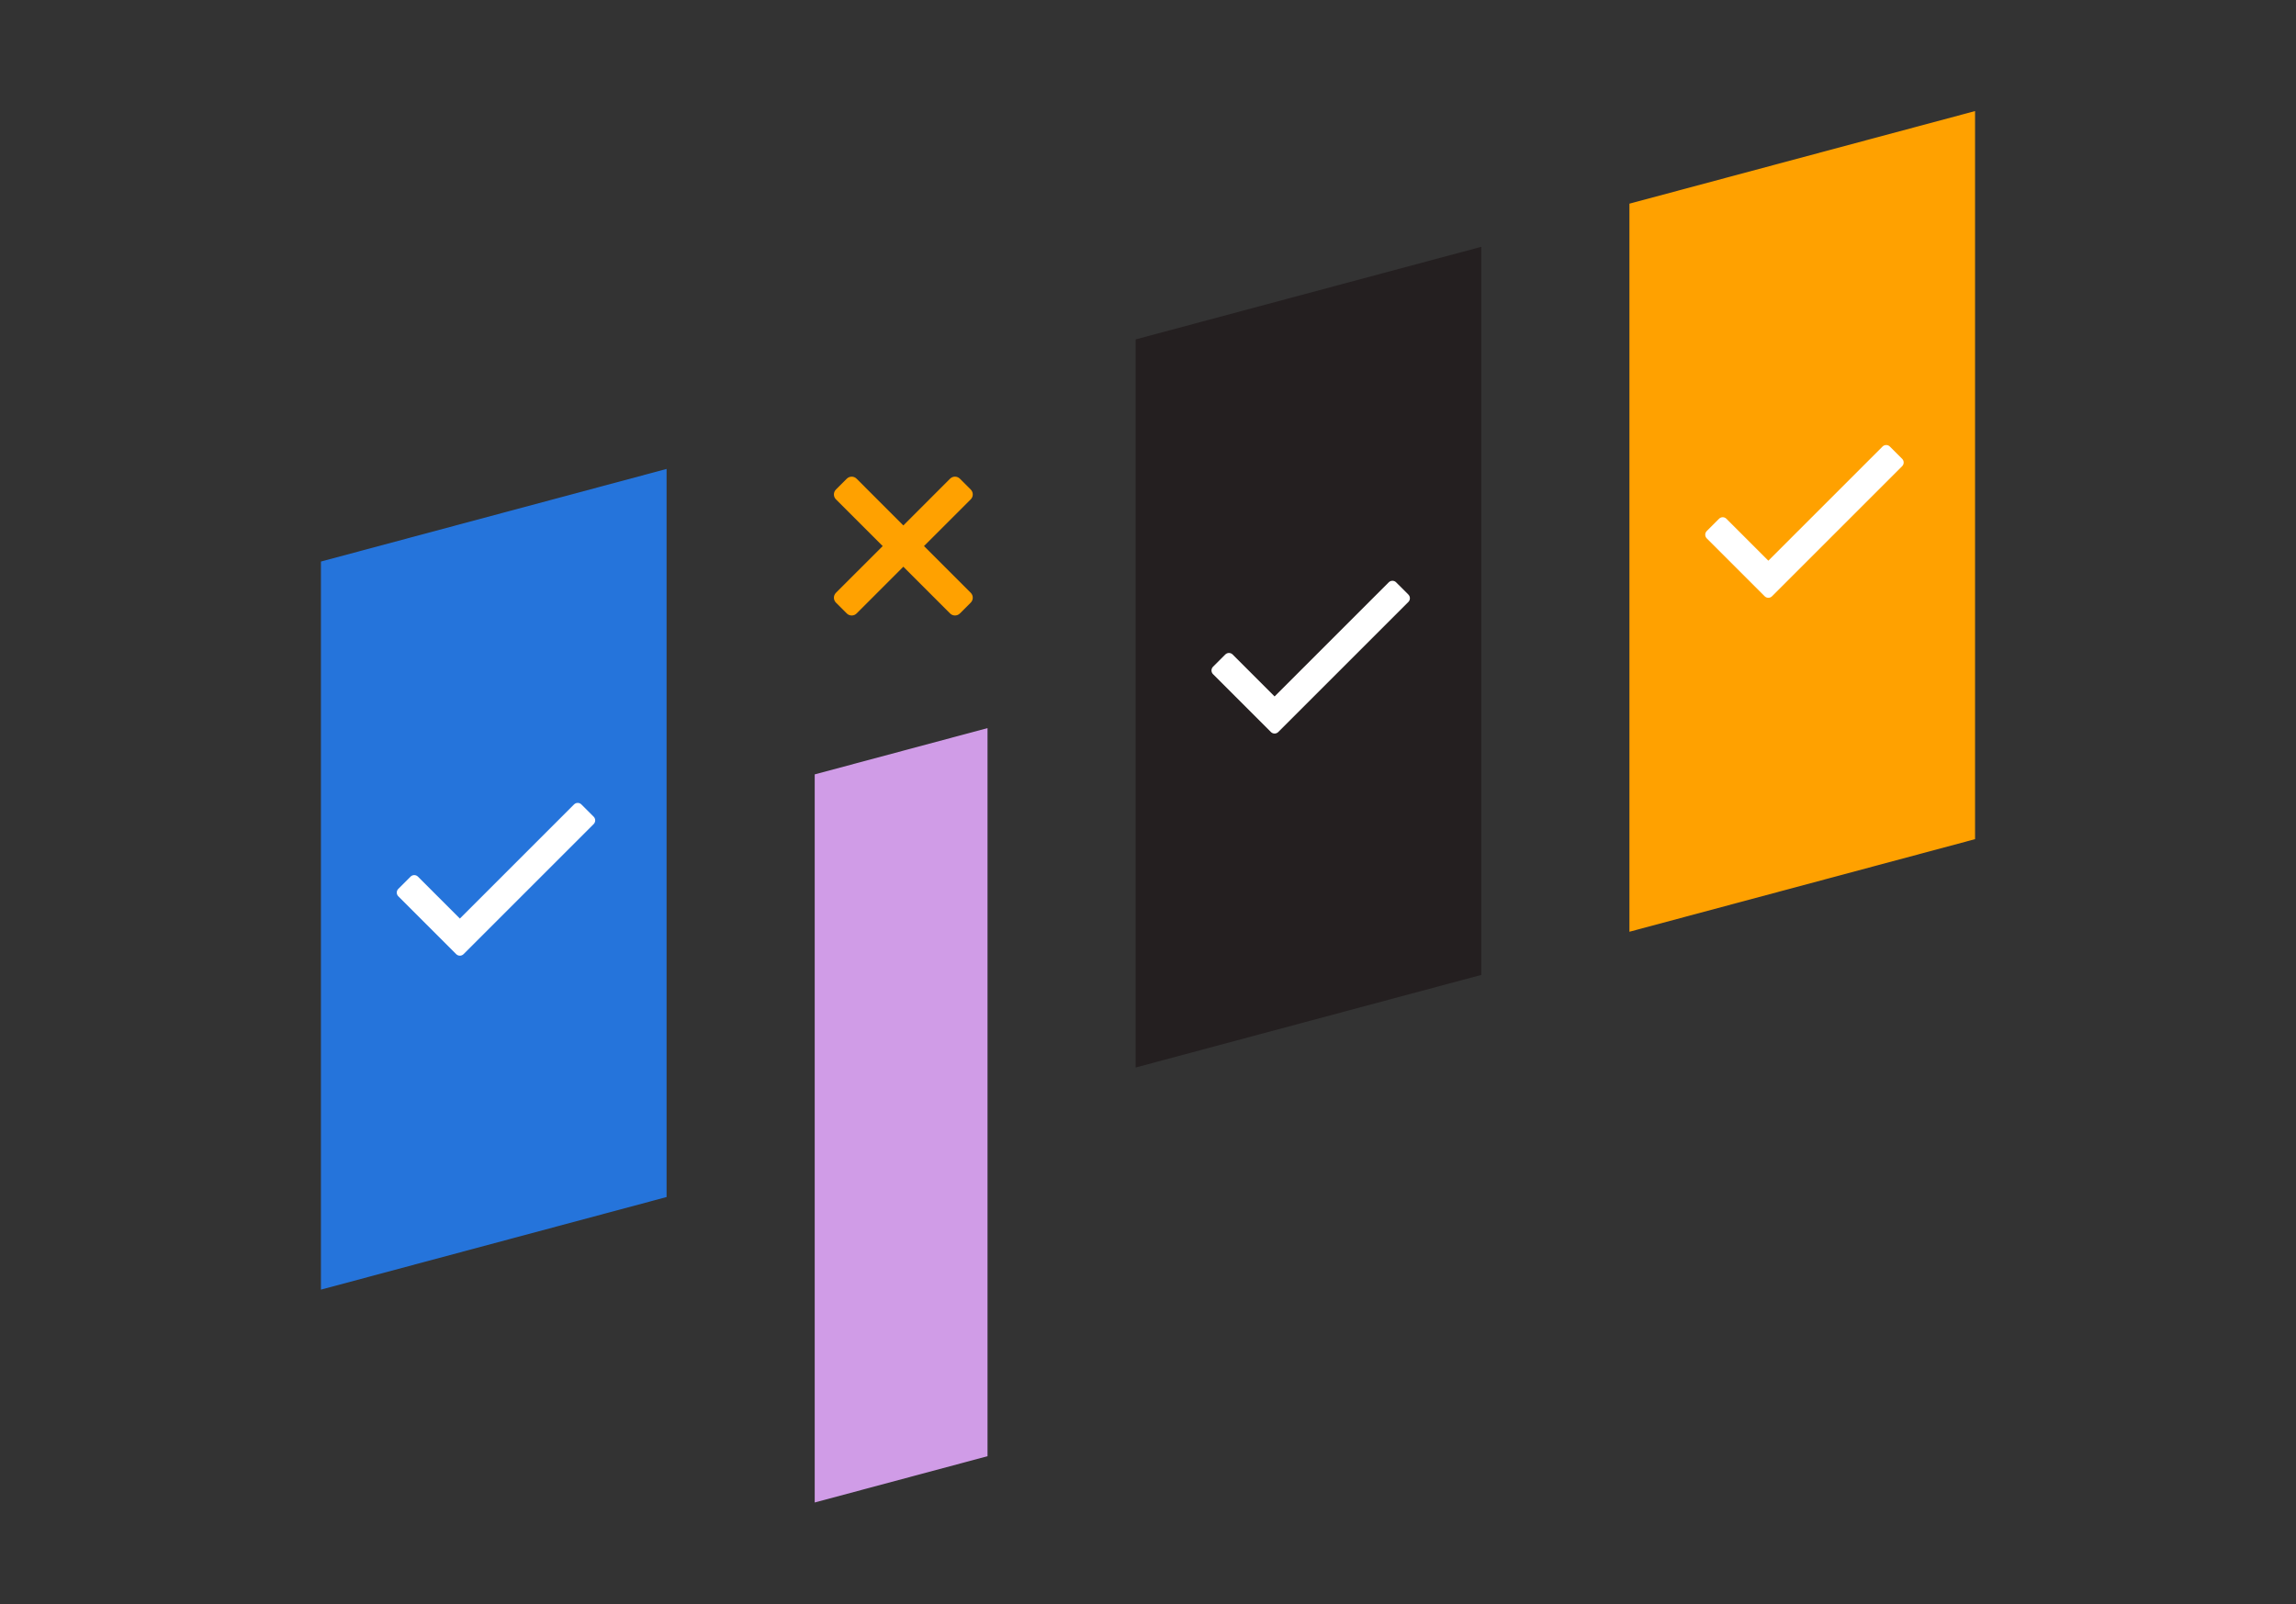
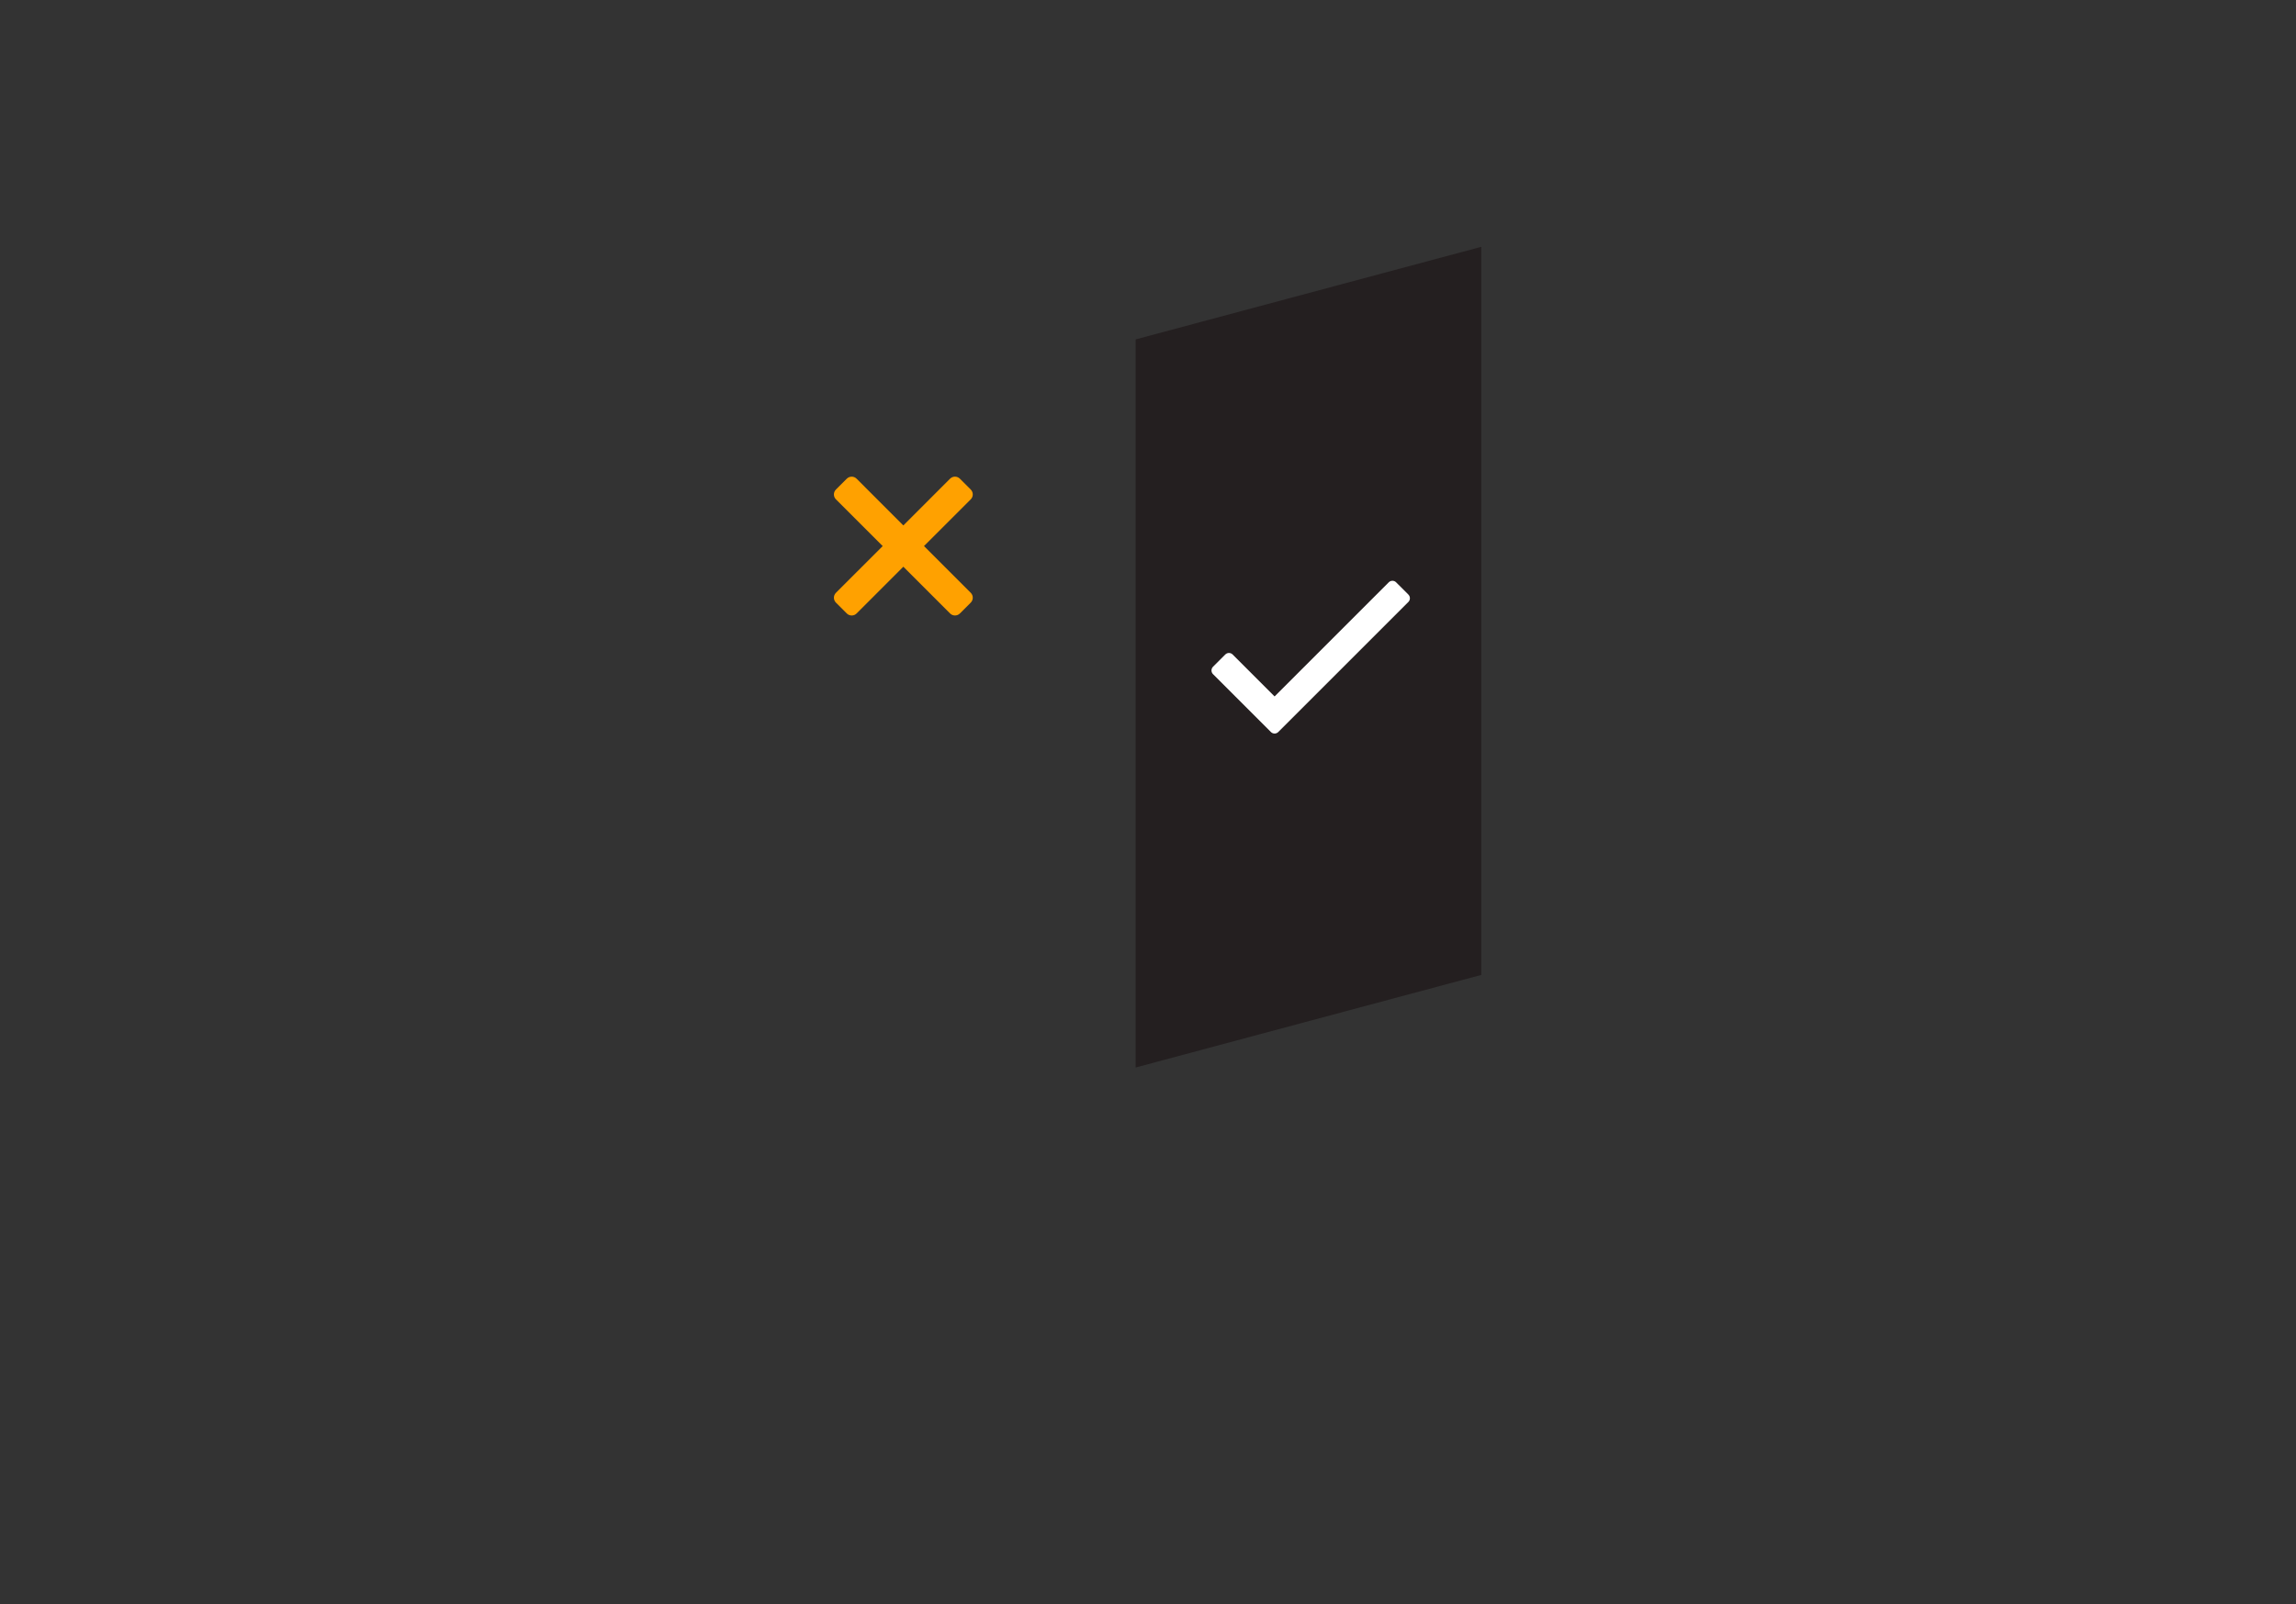
<svg xmlns="http://www.w3.org/2000/svg" width="186" height="130" viewBox="0 0 186 130" fill="none">
  <rect x="0" y="0" width="186" height="130" fill="#333333" stroke="none" />
  <g clip-path="url(#clip0_363_70)">
    <g clip-path="url(#clip1_363_70)">
-       <path fill-rule="evenodd" clip-rule="evenodd" d="M26 45.503L54 38V97L26 104.503V45.503Z" fill="#2574DB" />
-       <path d="M37.553 77.317L48.094 66.777C48.258 66.612 48.258 66.345 48.094 66.18L47.099 65.186C46.935 65.021 46.667 65.021 46.503 65.186L37.255 74.434L33.857 71.036C33.693 70.871 33.425 70.871 33.261 71.036L32.266 72.03C32.102 72.195 32.102 72.462 32.266 72.627L36.957 77.317C37.121 77.482 37.389 77.482 37.553 77.317Z" fill="white" />
-       <path fill-rule="evenodd" clip-rule="evenodd" d="M66 62.751L80 59V118L66 121.751V62.751Z" fill="#D09CE7" />
      <path d="M69.393 49.711L73.18 45.923L76.967 49.711C77.186 49.929 77.541 49.929 77.761 49.711L78.641 48.831C78.86 48.611 78.86 48.256 78.641 48.037L74.853 44.25L78.641 40.463C78.859 40.244 78.859 39.889 78.641 39.669L77.76 38.789C77.541 38.57 77.186 38.57 76.967 38.789L73.18 42.577L69.393 38.79C69.174 38.571 68.819 38.571 68.599 38.79L67.719 39.669C67.501 39.888 67.501 40.244 67.719 40.463L71.507 44.25L67.719 48.037C67.501 48.256 67.501 48.611 67.719 48.831L68.6 49.711C68.819 49.93 69.174 49.93 69.393 49.711Z" fill="#FFA100" />
      <path fill-rule="evenodd" clip-rule="evenodd" d="M92 27.503L120 20V79L92 86.503V27.503Z" fill="#241F20" />
      <path d="M103.553 59.317L114.094 48.777C114.258 48.612 114.258 48.345 114.094 48.18L113.099 47.186C112.935 47.021 112.667 47.021 112.503 47.186L103.255 56.434L99.857 53.036C99.692 52.871 99.425 52.871 99.261 53.036L98.266 54.03C98.102 54.195 98.102 54.462 98.266 54.627L102.957 59.317C103.122 59.482 103.389 59.482 103.553 59.317Z" fill="white" />
-       <path fill-rule="evenodd" clip-rule="evenodd" d="M132 16.503L160 9V68L132 75.503V16.503Z" fill="#FFA100" />
-       <path d="M143.553 48.317L154.094 37.777C154.258 37.612 154.258 37.345 154.094 37.18L153.099 36.186C152.935 36.021 152.667 36.021 152.503 36.186L143.255 45.434L139.857 42.036C139.692 41.871 139.425 41.871 139.261 42.036L138.266 43.03C138.101 43.195 138.101 43.462 138.266 43.627L142.957 48.317C143.122 48.482 143.389 48.482 143.553 48.317Z" fill="white" />
    </g>
  </g>
  <defs>
    <clipPath id="clip0_363_70">
      <rect width="186" height="130" fill="white" />
    </clipPath>
    <clipPath id="clip1_363_70">
      <rect width="386" height="130" fill="white" transform="translate(-100)" />
    </clipPath>
  </defs>
</svg>